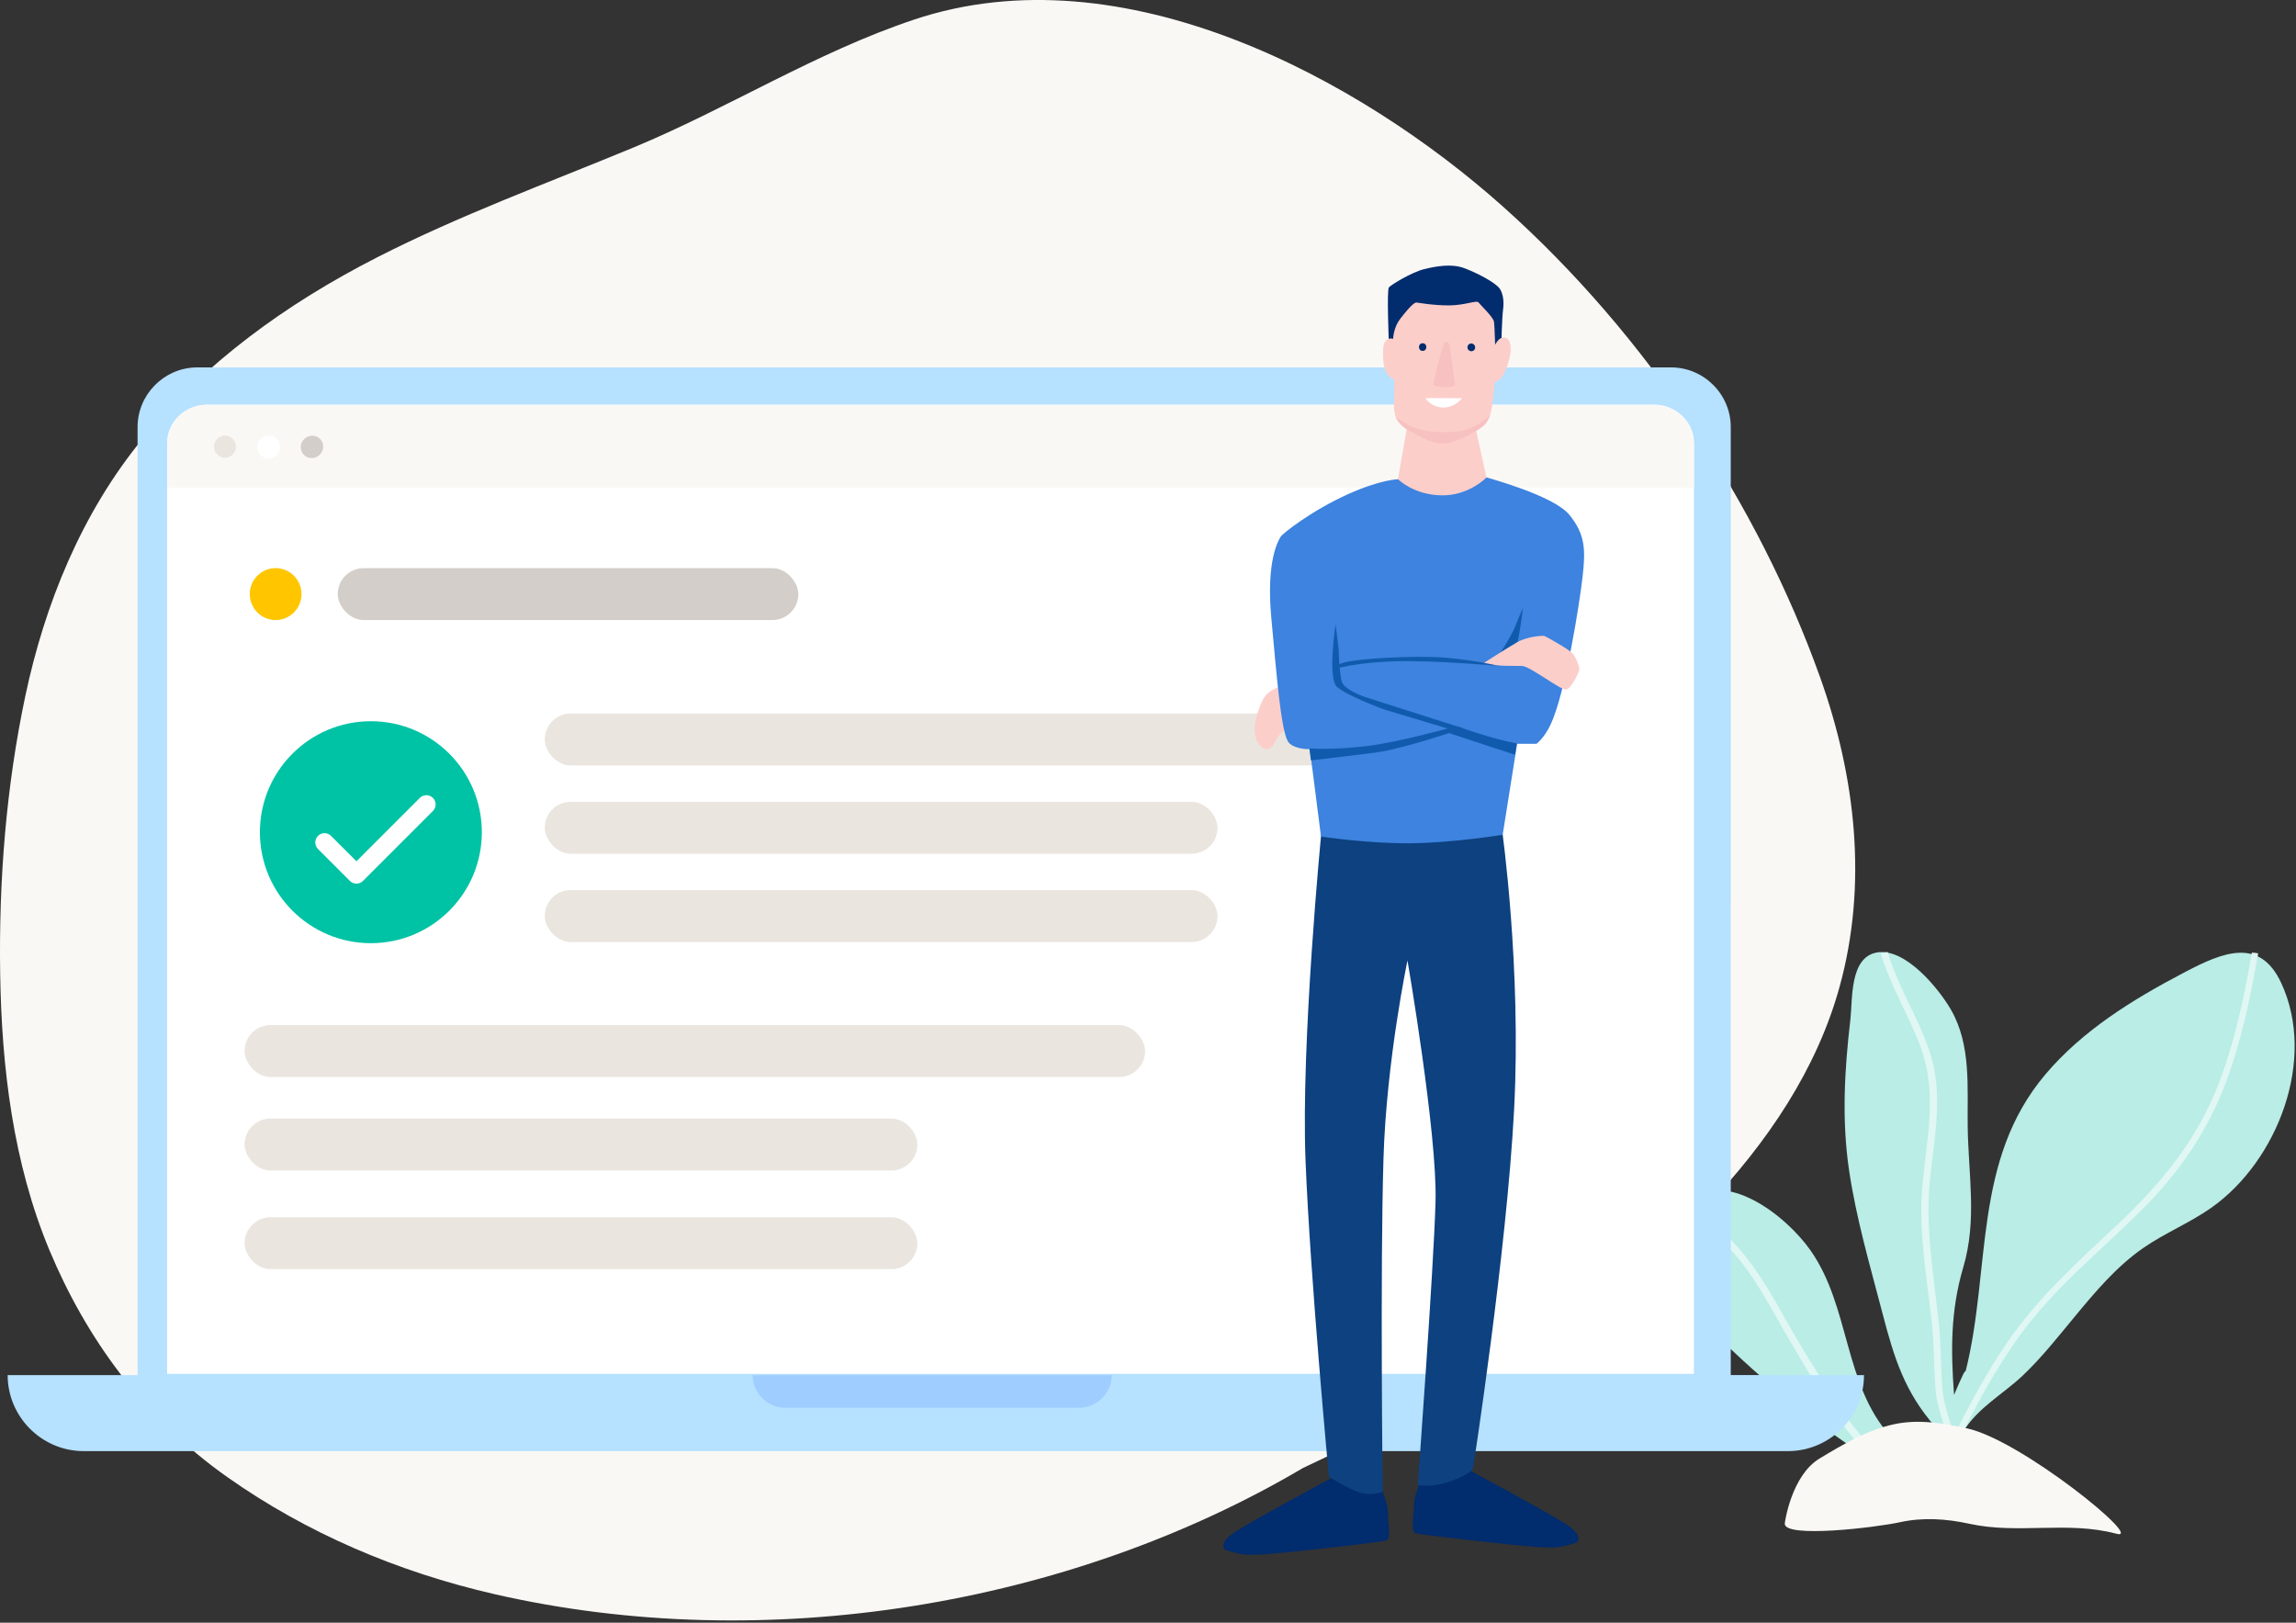
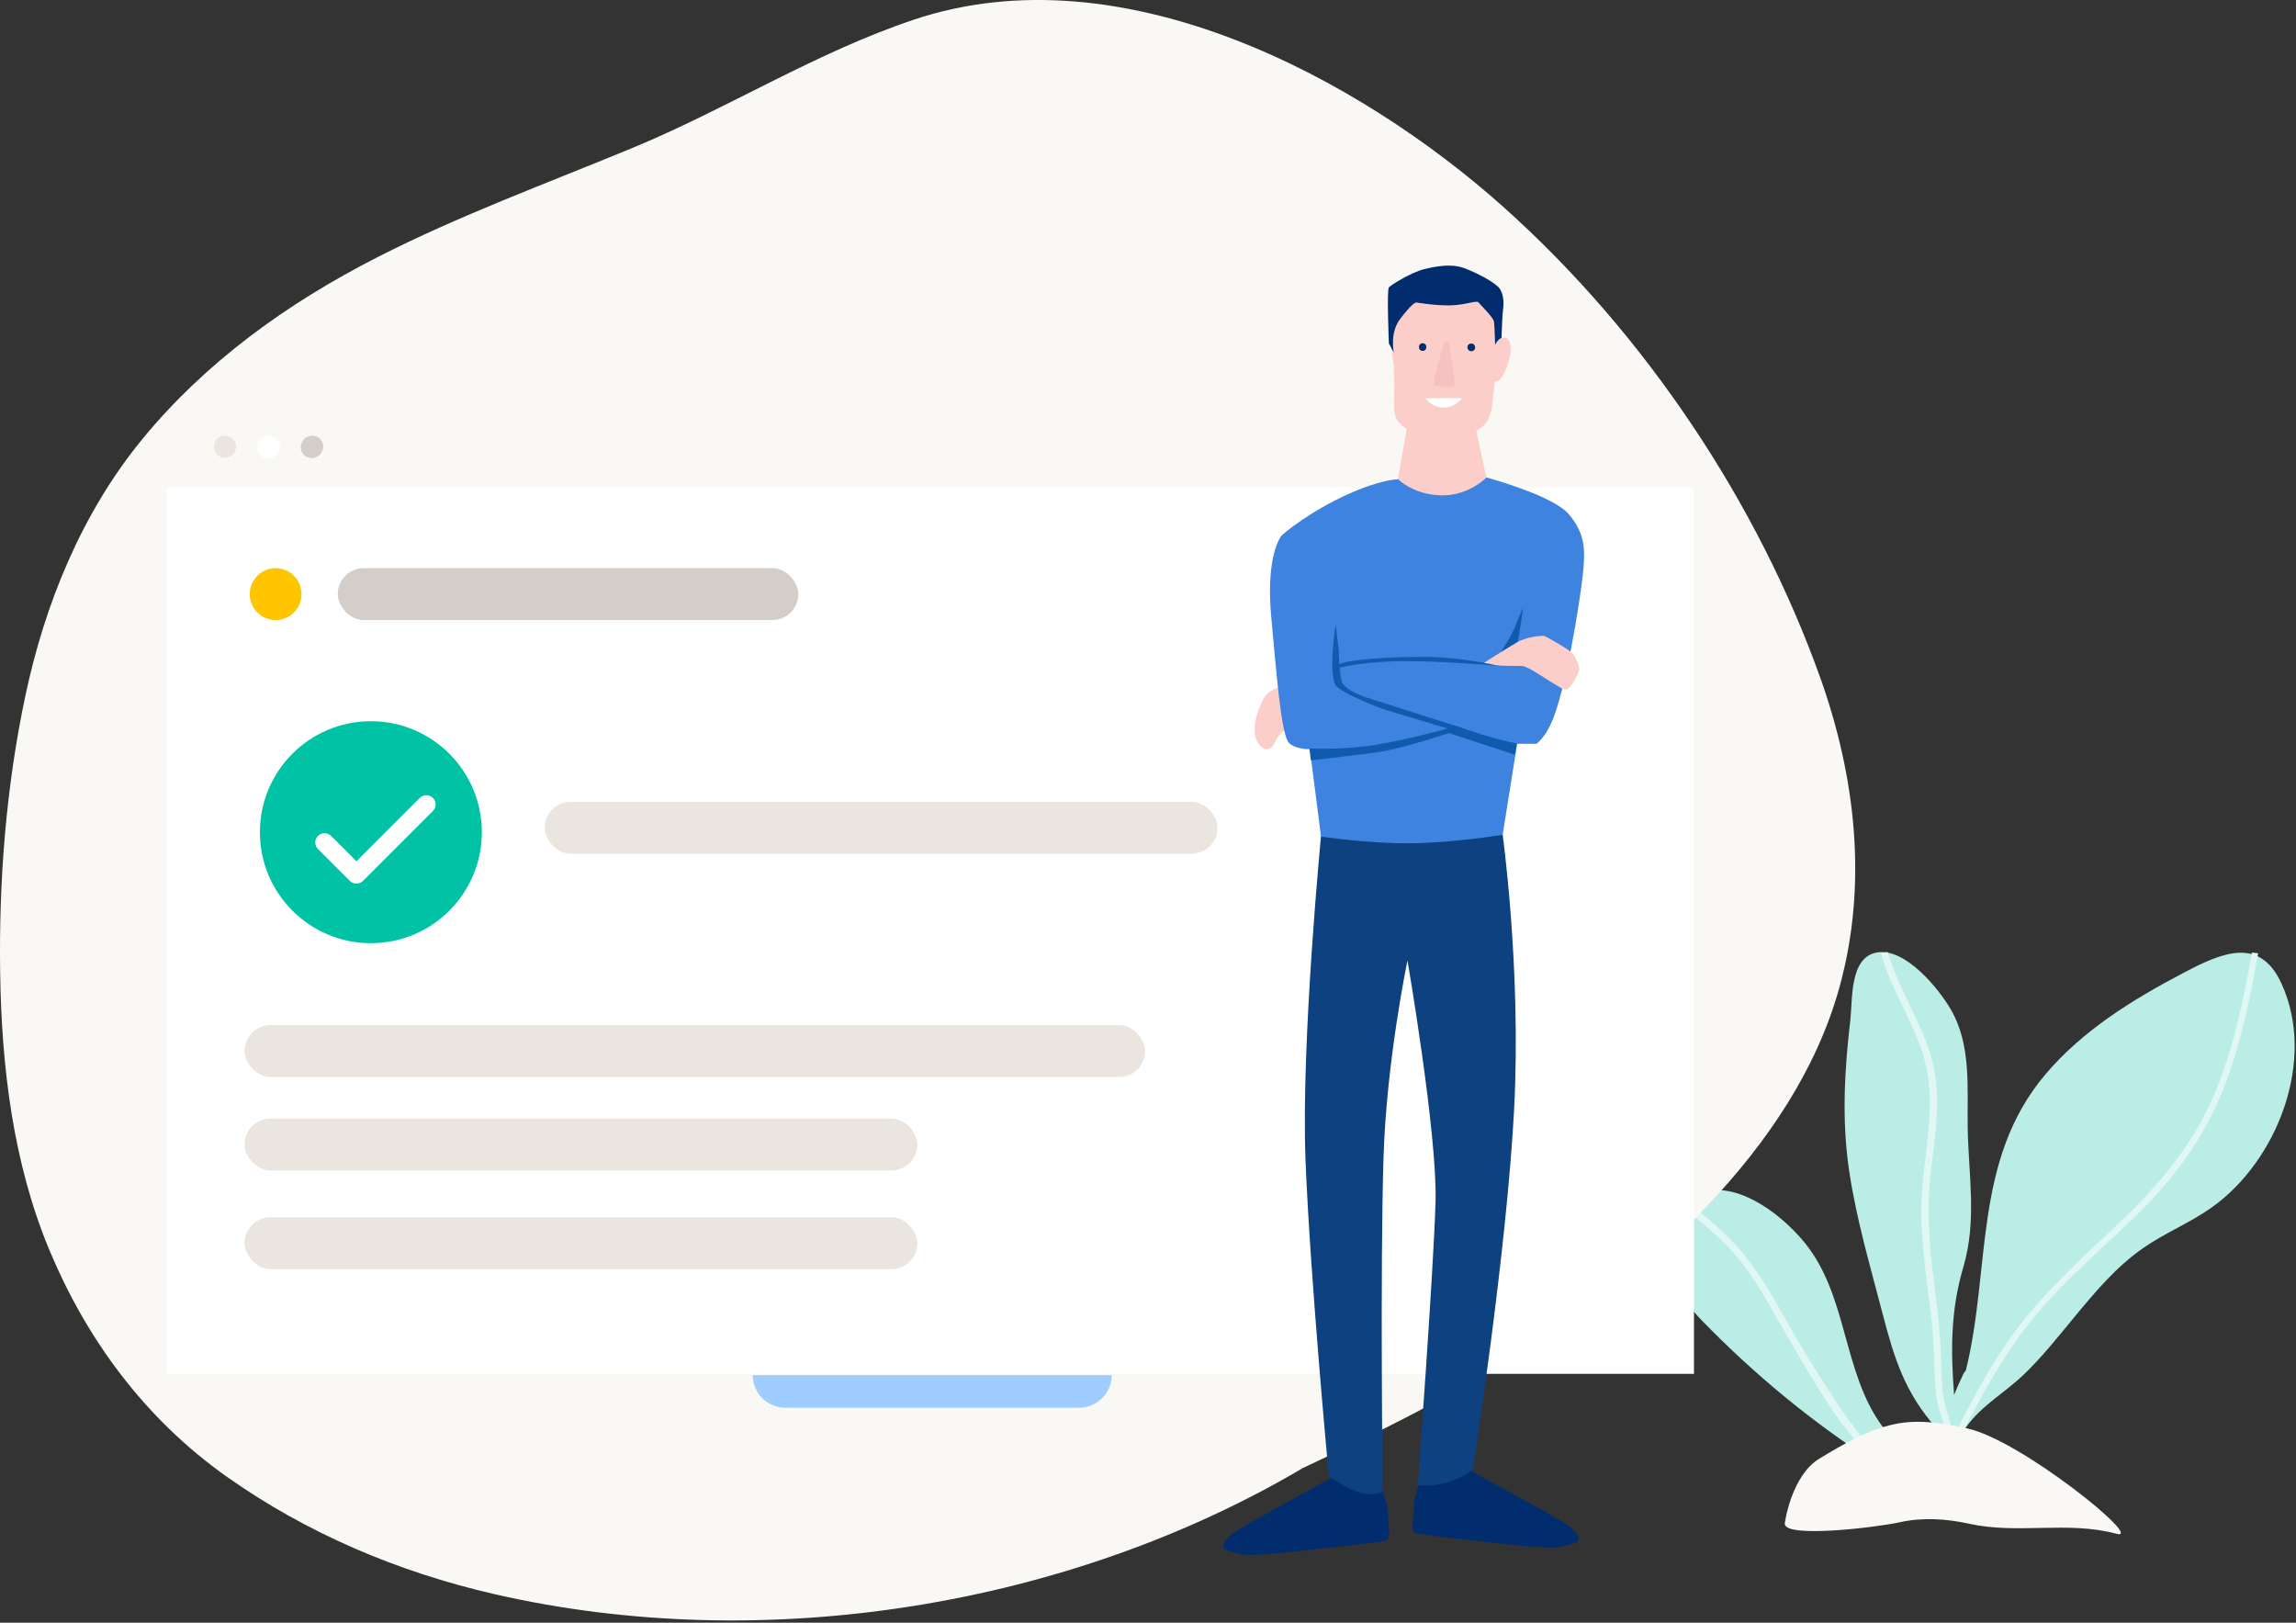
<svg xmlns="http://www.w3.org/2000/svg" height="212" viewBox="0 0 300 212" width="300">
  <rect x="0" y="0" width="300" height="212" fill="#333333" stroke="none" />
  <g fill="none" fill-rule="evenodd" transform="">
    <g transform="matrix(-1 0 0 1 300.189 124.384)">
      <path d="m63.642 38.948c3.118-4.418 11.019-10.8 16.465-6.362 5.336 4.349 1.586 11.546-2.142 15.398-6.888 7.113-14.722 13.603-23.081 18.893-1.295.82-2.495-.832-1.858-1.916-.304-.487-.352-1.14.139-1.683 6.139-6.807 5.273-16.957 10.477-24.33zm-18.364-31.426c1.558-2.706 5.948-8.117 9.671-7.468 3.607.629 3.163 6.202 3.469 8.802.771 6.55 1.138 13.093.169 19.643-.941 6.358-2.769 12.566-4.388 18.773-1.518 5.821-2.896 10.232-6.906 14.789l-.036.378c-.041.492-.288.842-.616 1.061-.316 1.133-2.247 1.418-2.678-.01-.076-.252-.161-.497-.24-.748-1.863-3.162-5.244-4.957-7.868-7.451-2.47-2.348-4.58-5.036-6.75-7.655-2.697-3.254-5.442-6.532-8.938-8.96-2.848-1.98-6.103-3.283-8.936-5.286-8.599-6.078-13.789-19.333-9.097-29.379 2.81-6.019 7.689-3.934 12.399-1.48l.428.224c6.578 3.458 13.092 7.467 17.954 13.205 9.545 11.264 7.111 25.427 10.423 38.737.125.109.235.254.324.44.432.902.829 1.809 1.205 2.721.416-5.654.499-10.917-1.207-16.689-1.824-6.177-.658-12.086-.574-18.402.068-5.115-.473-10.62 2.19-15.245z" fill="#b9ede6" />
      <path d="m80.105 32.445c.181.122.361.253.538.397.073.061.139.123.21.184-2.438 1.769-4.77 3.683-6.826 5.896-3.276 3.521-5.299 7.827-7.74 11.922-3.38 5.67-6.821 12.121-12.016 16.418-.287-.12-.524-.352-.681-.634 2.552-2.106 4.598-4.741 6.453-7.531 2.533-3.811 4.951-7.734 7.188-11.727 2.007-3.584 4.024-6.984 6.931-9.917 1.829-1.847 3.85-3.477 5.944-5.008zm-26.565-32.445c.081.008.164.003.245.018.234.041.449.104.651.185-1.265 4.303-3.713 8.118-5.245 12.351-2.135 5.901-.777 11.666-.207 17.694.573 6.05-.519 12.004-1.189 17.996-.342 3.057-.265 6.116-.532 9.17-.172 1.97-.966 3.811-1.434 5.705-.099.136-.215.255-.351.346-.128.459-.524.768-.976.891-2.381-4.913-4.958-9.732-8.156-14.162-4.502-6.237-10.451-10.991-15.867-16.365-4.917-4.877-8.728-10.357-11.16-16.874-2.023-5.417-3.19-11.097-4.186-16.787.269-.055.544-.087.823-.1 1.023 5.843 2.227 11.674 4.374 17.212 2.84 7.327 7.529 13.018 13.203 18.332 5.224 4.894 10.457 9.598 14.512 15.562 2.598 3.822 4.791 7.887 6.825 12.034.46-1.926 1.277-3.783 1.474-5.794.297-3.047.19-6.116.532-9.17.704-6.294 1.79-12.488 1.102-18.838-.6-5.531-1.725-10.967.082-16.398 1.493-4.487 4.142-8.488 5.481-13.007z" fill="#e0f7f4" />
      <path d="m52.717 61.689c-3.208-.688-6.334-.145-9.523.534-7.077 1.506-23.415 14.807-19.539 13.771 6.394-1.71 12.804.105 19.228-1.305 2.996-.658 6.086-.858 9.112-.19 3.046.674 14.993 2.103 14.993.19 0-.19-.879-6.301-4.531-8.513-3.176-1.924-6.348-3.758-9.741-4.486z" fill="#faf8f5" />
    </g>
    <path d="m237.797 88.427c-8.036-22.448-22.588-44.633-41.432-61.452-18.608-16.607-49.628-33.548-76.947-24.408-12.885 4.312-24.305 11.6-36.78 16.76-11.197 4.632-22.665 8.834-33.381 14.305-11.94 6.096-22.432 13.767-30.549 23.603-8.097 9.813-12.886 21.826-15.391 33.657-2.528 11.938-3.483 24.2-3.294 36.333.189 12.126 1.668 24.7 6.454 36.15 4.777 11.428 12.322 21.914 23.224 29.603 10.288 7.256 22.148 12.369 34.934 15.298 35.44 8.121 75.154 1.503 105.625-16.495 19.251-9.032 38.665-19.386 52.703-34.133 7.997-8.401 14.416-17.95 17.384-28.667 3.715-13.417 2.131-27.482-2.55-40.555" fill="#faf8f5" />
    <g transform="translate(1 48)">
-       <path d="m217.344 0c4.291 0 7.802 3.508 7.802 7.796l-.001 123.856 17.409.001c0 5.37-4.322 9.78-9.662 9.928l-.277.004h-222.676c-5.467 0-9.939-4.469-9.939-9.932l16.976-.001.001-123.856c0-4.205 3.377-7.661 7.555-7.792l.247-.004z" fill="#b6e1ff" />
      <path d="m101.622 135.924h38.363c2.351 0 4.275-1.922 4.275-4.271h-46.912c0 2.349 1.924 4.271 4.275 4.271" fill="#9fcdff" />
      <path d="m220.338 131.489v-121.619c0-2.746-2.34-4.992-5.202-4.992h-189.097c-2.861 0-5.202 2.246-5.202 4.992v121.619z" fill="#fff" />
      <path d="m220.338 15.703v-5.627c0-2.859-2.34-5.198-5.202-5.198h-189.097c-2.861 0-5.202 2.339-5.202 5.198v5.627z" fill="#faf8f5" />
      <path d="m40.816 9.332c.564.564.551 1.491-.03 2.072-.581.58-1.51.594-2.074.03-.564-.564-.55-1.491.03-2.072.581-.581 1.51-.594 2.074-.03" fill="#d3cec9" />
      <path d="m35.586 10.4c0 .824-.668 1.491-1.492 1.491-.824 0-1.492-.667-1.492-1.491 0-.824.668-1.491 1.492-1.491.824 0 1.492.667 1.492 1.491" fill="#fff" />
      <path d="m29.838 10.353c0 .798-.647 1.444-1.445 1.444-.798 0-1.445-.647-1.445-1.444 0-.798.647-1.444 1.445-1.444.798 0 1.445.646 1.445 1.444" fill="#eae5df" />
    </g>
    <ellipse cx="36.016" cy="77.617" fill="#ffc600" rx="3.381" ry="3.392" />
    <rect fill="#d3cec9" height="6.784" rx="3.392" width="60.181" x="44.131" y="74.225" />
    <g fill="#eae5df">
-       <rect height="6.784" rx="3.392" width="117.657" x="71.178" y="93.22" />
      <rect height="6.784" rx="3.392" width="87.905" x="71.178" y="104.754" />
-       <rect height="6.784" rx="3.392" width="87.905" x="71.178" y="116.287" />
      <rect height="6.784" rx="3.392" width="117.657" x="31.959" y="133.926" />
      <rect height="6.784" rx="3.392" width="87.905" x="31.959" y="146.138" />
      <rect height="6.784" rx="3.392" width="87.905" x="31.959" y="159.028" />
    </g>
    <path d="m14.5 0c-8.008 0-14.5 6.492-14.5 14.5s6.492 14.5 14.5 14.5 14.5-6.492 14.5-14.5-6.492-14.5-14.5-14.5zm8.104 11.729-9.135 9.135c-.227.227-.534.354-.854.354s-.628-.127-.854-.354l-4.172-4.172c-.472-.472-.472-1.236 0-1.709.472-.472 1.236-.472 1.709 0l3.318 3.318 8.281-8.281c.472-.472 1.236-.472 1.709 0 .472.472.472 1.236 0 1.709z" fill="#00c3a5" transform="translate(33.959 94.225)" />
    <g transform="translate(159.841 34.421)">
      <g fill="#fcceca">
        <path d="m10.962 54.963c.034-.273-.167-.419-.381-.426-.078-.05-.179-.068-.3-.029-1.753.559-4.32.733-5.163 2.574-.75 1.64-1.782 4.549-.17 6.059.455.426.942.408 1.408-.008.294-.263.416-.663.602-.995.506-.906 1.047-1.114 1.9-1.563 2.021-1.064 1.855-3.62 2.104-5.612" />
        <path d="m32.7 20.279 1.834 8.389s-2.474 2.811-6.029 2.832c-3.555.021-5.81-2.641-5.81-2.641l1.525-8.724z" />
        <path d="m35.428 7.199c-.414-.867-1.333-1.689-2.013-2.361.02-.211-.084-.419-.358-.466-2.659-.457-5.578-.218-8.235.154-.392.055-.438.445-.268.714-1.079 1.067-2.327 2.437-2.531 3.86-.185 1.288.005 2.708.24 4.087.067 1.444.092 2.89.058 4.338-.029 1.268-.132 2.579.805 3.42.016.021.028.043.045.064.589.705 2.184 1.186 2.977 1.589.734.372 1.54.945 2.401.949 1.547.006 4.058-1.271 5.268-2.196 1.361-1.04 1.321-3.125 1.519-4.701.316-2.503.146-4.959.247-7.462.03-.739.166-1.315-.156-1.989" />
      </g>
      <path d="m30.28 15.898s-.568-4.49-.724-5.174c-.156-.684-.469-.556-.668-.342-.199.214-1.577 5.302-1.407 5.516.171.214 2.33.484 2.799 0" fill="#f7c1c1" />
      <path d="m31.189 17.608s-4.673-.043-4.745 0c-.071.043.82 1.226 2.349 1.211 1.529-.014 2.396-1.211 2.396-1.211" fill="#fff" />
      <path d="m26.046 10.422c-.643 0-.644 1.002 0 1.002.643 0 .644-1.002 0-1.002" fill="#012c6d" />
      <path d="m32.764 10.612-.014-.014c-.191-.192-.516-.192-.707 0-.191.192-.191.517 0 .709.005.005.009.009.014.015.191.191.516.191.707 0 .191-.192.191-.517 0-.709" fill="#012c6d" />
-       <path d="m34.851 19.798c-.927.87-2.491 2.025-4.377 2.169-3.069.233-5.206-.149-6.73-1.126-.415-.266-.817-.501-1.183-.704.124.298.303.572.565.807.016.021.028.044.045.064.589.705 1.895 1.277 2.689 1.679.734.372 1.829.855 2.689.858 1.547.006 4.058-1.271 5.268-2.196.517-.395.831-.942 1.034-1.553" fill="#f7c1c1" />
      <path d="m36.318 10.959s.08-3.775.239-4.976c.16-1.201-.071-2.105-.405-2.642-.515-.827-3.106-2.162-4.729-2.749-1.623-.587-3.618-.24-5.214.16-1.596.4-4.282 2.028-4.575 2.375-.292.347 0 7.327 0 7.327l.638 1.16s-.554-2.562.84-4.377c1.395-1.815 1.927-2.162 2.139-2.135.213.027 2.314.4 4.336.374 2.022-.027 3.521-.694 3.743-.4.221.293 1.924 1.922 2.03 2.509.106.587.184 4.163.184 4.163z" fill="#012c6d" />
-       <path d="m23.027 13.466c-.054-.689-.109-1.377-.163-2.066.097-.105.137-.256.064-.439-.178-.449-.358-1.055-.904-1.15-.344-.06-.692.118-.888.402-.311.451-.264 1.249-.26 1.764.005.673.058 1.405.312 2.035.22.547 1.165 1.657 1.76.897.293-.374.112-1.014.079-1.443" fill="#fcceca" />
      <path d="m36.636 9.671c-.814 0-1.299 1.244-1.484 1.862-.041.138-.023.256.028.353-.036.317-.052.628-.05.94-.038.459-.091.917-.169 1.375-.111.216-.204.435-.213.663-.007.176.101.344.247.433 1.575.953 2.484-2.973 2.549-3.797.049-.619-.015-1.829-.909-1.829" fill="#fcceca" />
      <path d="m26.739 156.814c-.053.158-1.843 3.803-1.843 5.44 0 1.638-.474 3.433.263 3.645.737.211 8.844 1.109 11.371 1.373 2.527.264 6.001.634 7.317.422s2.474-.581 2.474-.74c0-.158.684-.845-1.737-2.376-2.421-1.532-12.897-7.183-12.897-7.183z" fill="#012c6d" />
      <path d="m19.672 157.767c.053.158 1.843 3.803 1.843 5.44 0 1.638.474 3.433-.263 3.644s-8.844 1.109-11.371 1.373c-2.527.264-6.001.634-7.317.423-1.316-.211-2.474-.581-2.474-.74 0-.158-.684-.845 1.737-2.376 2.421-1.532 12.897-7.183 12.897-7.183z" fill="#012c6d" />
      <path d="m12.811 74.326s-2.679 27.406-2.068 42.854c.611 15.449 3.055 41.319 3.055 41.319s2.444 1.594 4.033 2.084c1.589.491 2.994-.105 2.994-.105s-.345-29.066.106-43.63c.396-12.783 3.133-25.784 3.133-25.784s3.91 22.682 3.666 31.51c-.244 8.827-2.322 37.028-2.322 37.028s1.833.368 4.277-.491c2.444-.858 2.933-1.594 2.933-1.594s4.4-28.322 5.377-46.959c.977-18.636-1.589-36.66-1.589-36.66s-10.396 1.764-23.594.426" fill="#0d417f" />
      <path d="m34.399 27.947c.184.092 8.74 2.347 10.814 4.891 2.074 2.543 2.12 4.532 1.751 7.907-.368 3.376-2.239 15.397-4.226 19.549-.844 1.763-1.82 2.463-1.82 2.463h-2.527l-1.89 11.885s-6.499 1.064-12.076 1.11c-5.577.046-11.661-.878-11.661-.878s-1.475-11.607-1.475-11.468c0 .138-2.273.01-2.844-.956-.923-1.563-1.484-8.683-2.176-16.174-.691-7.491.939-10.097 1.216-10.559.277-.462 4.112-3.471 8.875-5.604 4.237-1.897 6.477-1.921 6.477-1.921s1.964 2.011 5.605 2.103c3.641.092 5.956-2.346 5.956-2.346" fill="#3d83df" />
      <path d="m11.241 63.356-.1.001c.064.011.1.012.1-.001" fill="#105bad" />
      <path d="m38.342 62.708c-3.104-.576-6.986-1.966-6.986-1.966l-.902-.302s-7.427 2.111-11.807 2.628c-4.379.517-7.407.287-7.407.287 0-.033.082.59.208 1.559 2.315-.265 6.161-.713 8.53-1.028 2.467-.328 6.969-1.709 9.508-2.527l8.622 2.822z" fill="#105bad" />
      <path d="m39.156 45.009c0 .125-.622 4.869-1.037 5.659-.415.791-2.737 1.497-2.737 1.497s2.281-3.453 2.779-4.784c.498-1.332.995-2.372.995-2.372" fill="#105bad" />
      <path d="m33.87 52.337c-.079-.009 3.067-1.997 4.472-2.82 1.405-.823 3.402-.895 3.581-.859.178.036 3.388 1.825 3.781 2.362.392.537.927 1.753.785 2.183-.143.429-1.022 2.311-1.676 2.469-.655.158-4.736-3.064-5.771-3.086-2.166-.047-2.424.056-5.171-.249" fill="#fcceca" />
      <path d="m15.46 54.578c-.12-.533-.202-1.168-.259-1.778 1.11-.256 3.557-.715 7.234-.825 5.176-.157 13.621.606 13.621.606s-3.176-.763-7.136-1.081c-3.96-.318-11.455.119-13.232.665-.207.064-.379.123-.526.179-.078-1.035-.087-1.895-.087-1.895l-.399-3.303s-1.092 7.061.183 8.176c1.275 1.115 5.503 2.695 5.503 2.695v-.001c.302.123.618.24.952.341 2.276.688 8.948 2.69 8.948 2.69l.977-.343-12.755-4.071c-1.302-.485-2.834-1.222-3.022-2.053" fill="#105bad" />
    </g>
  </g>
</svg>